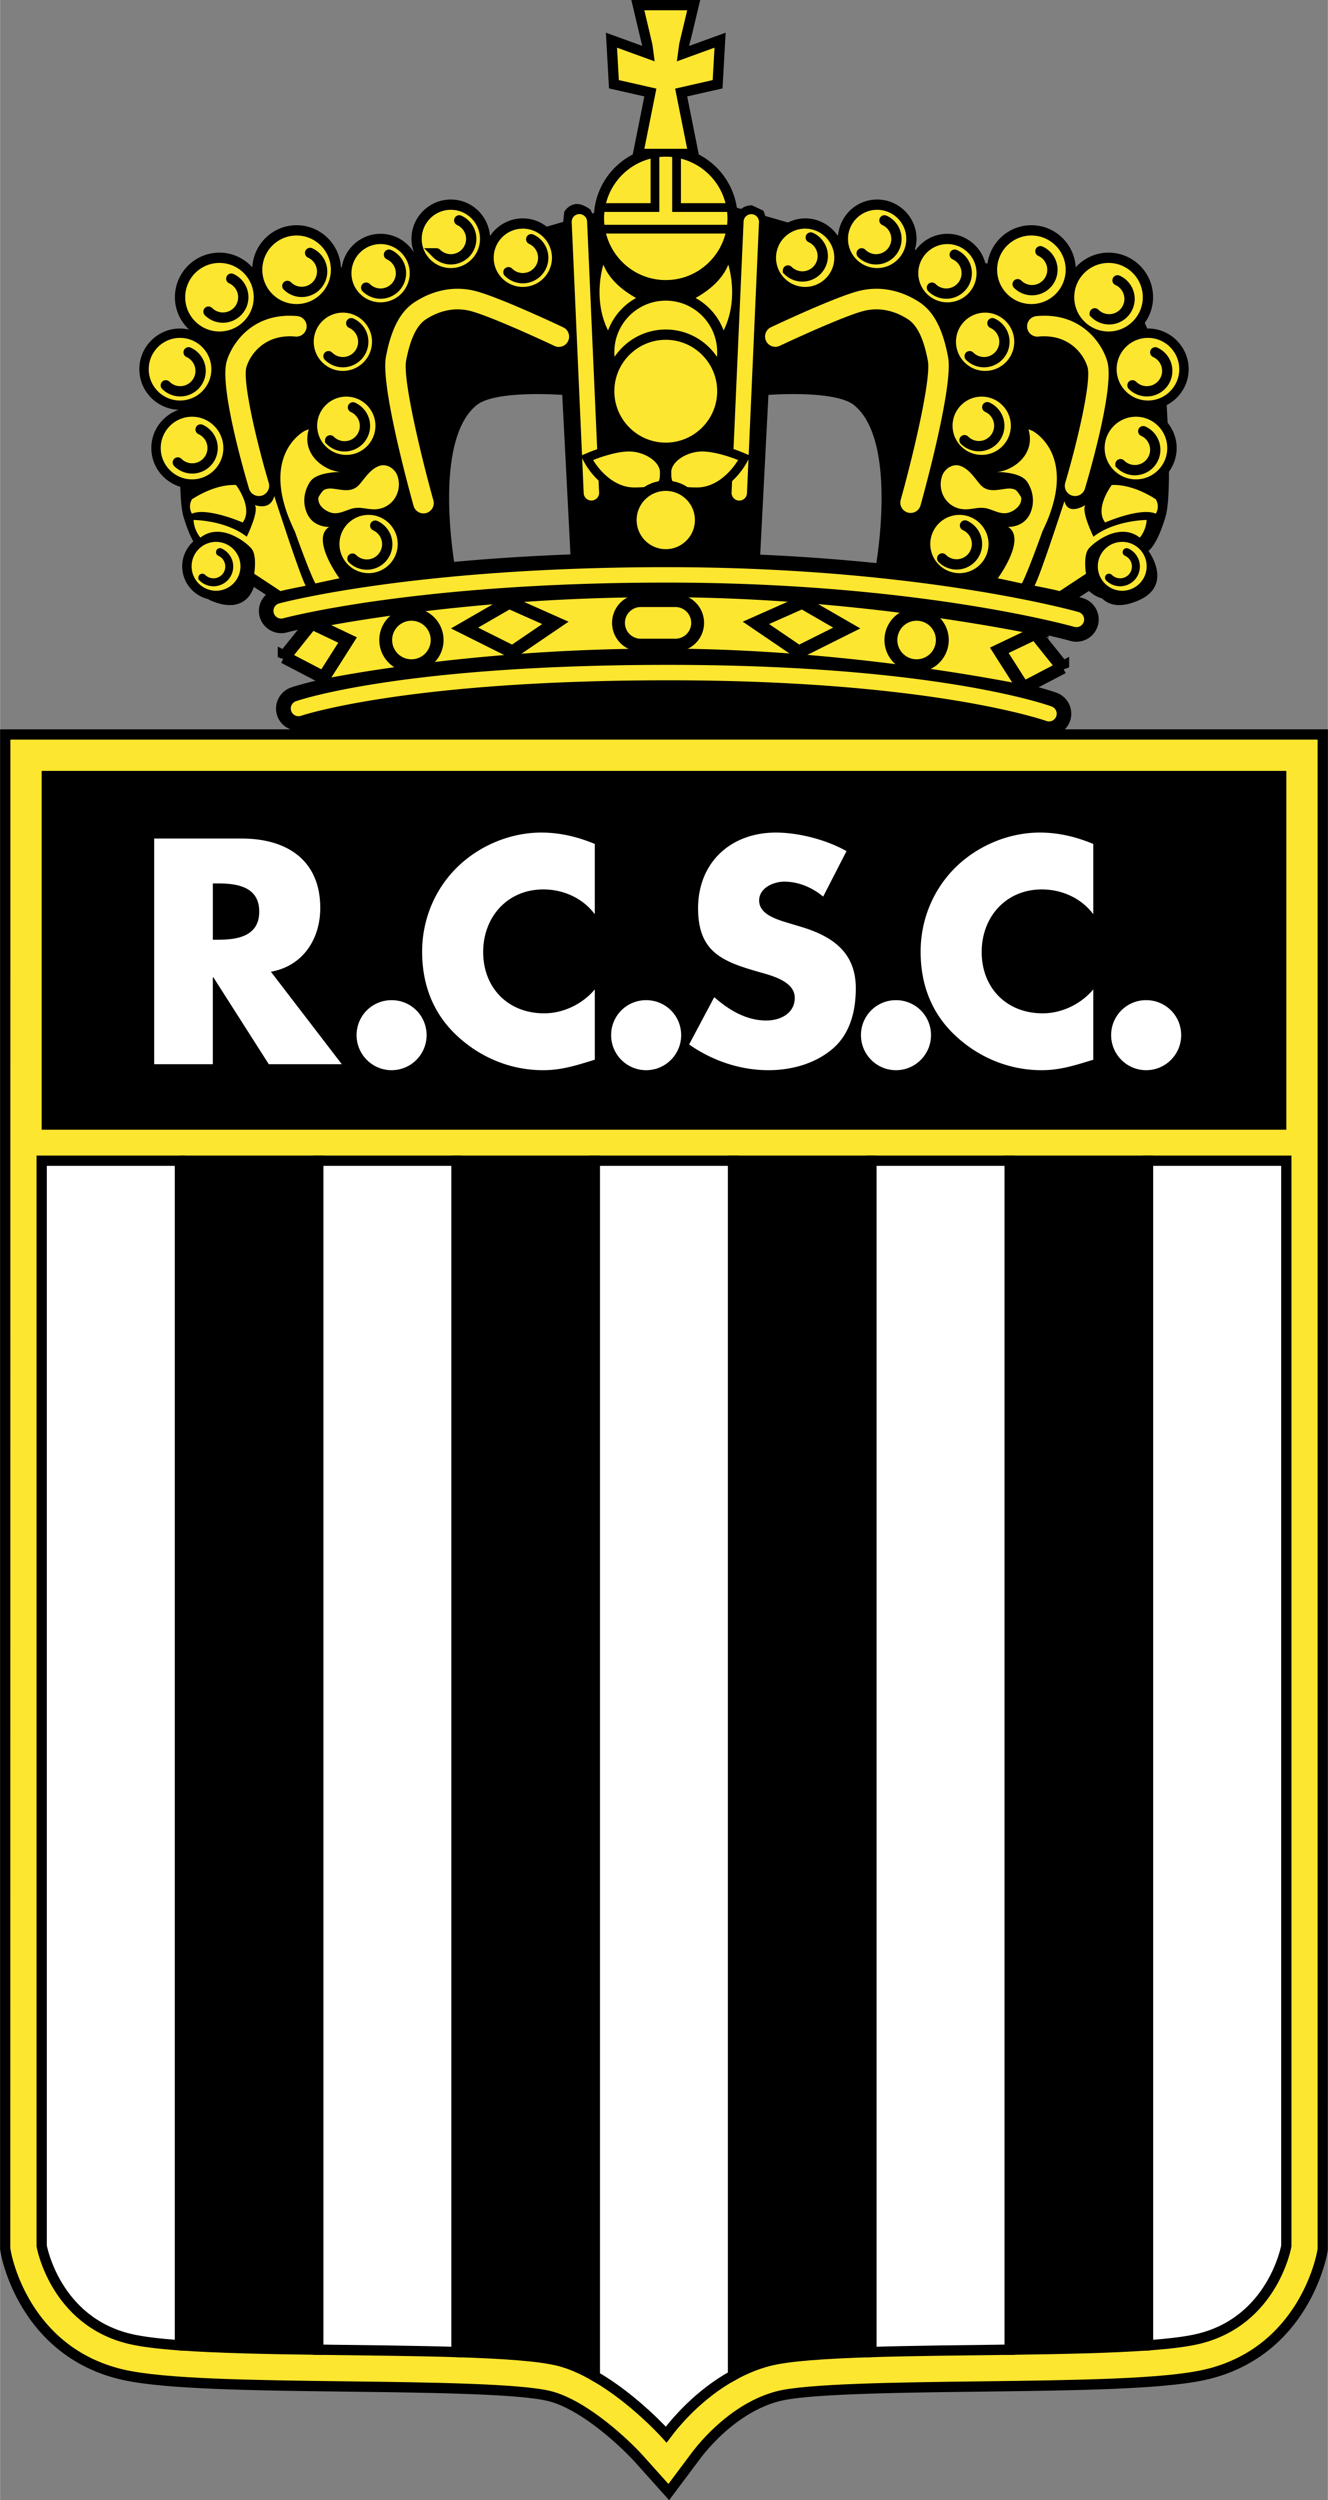
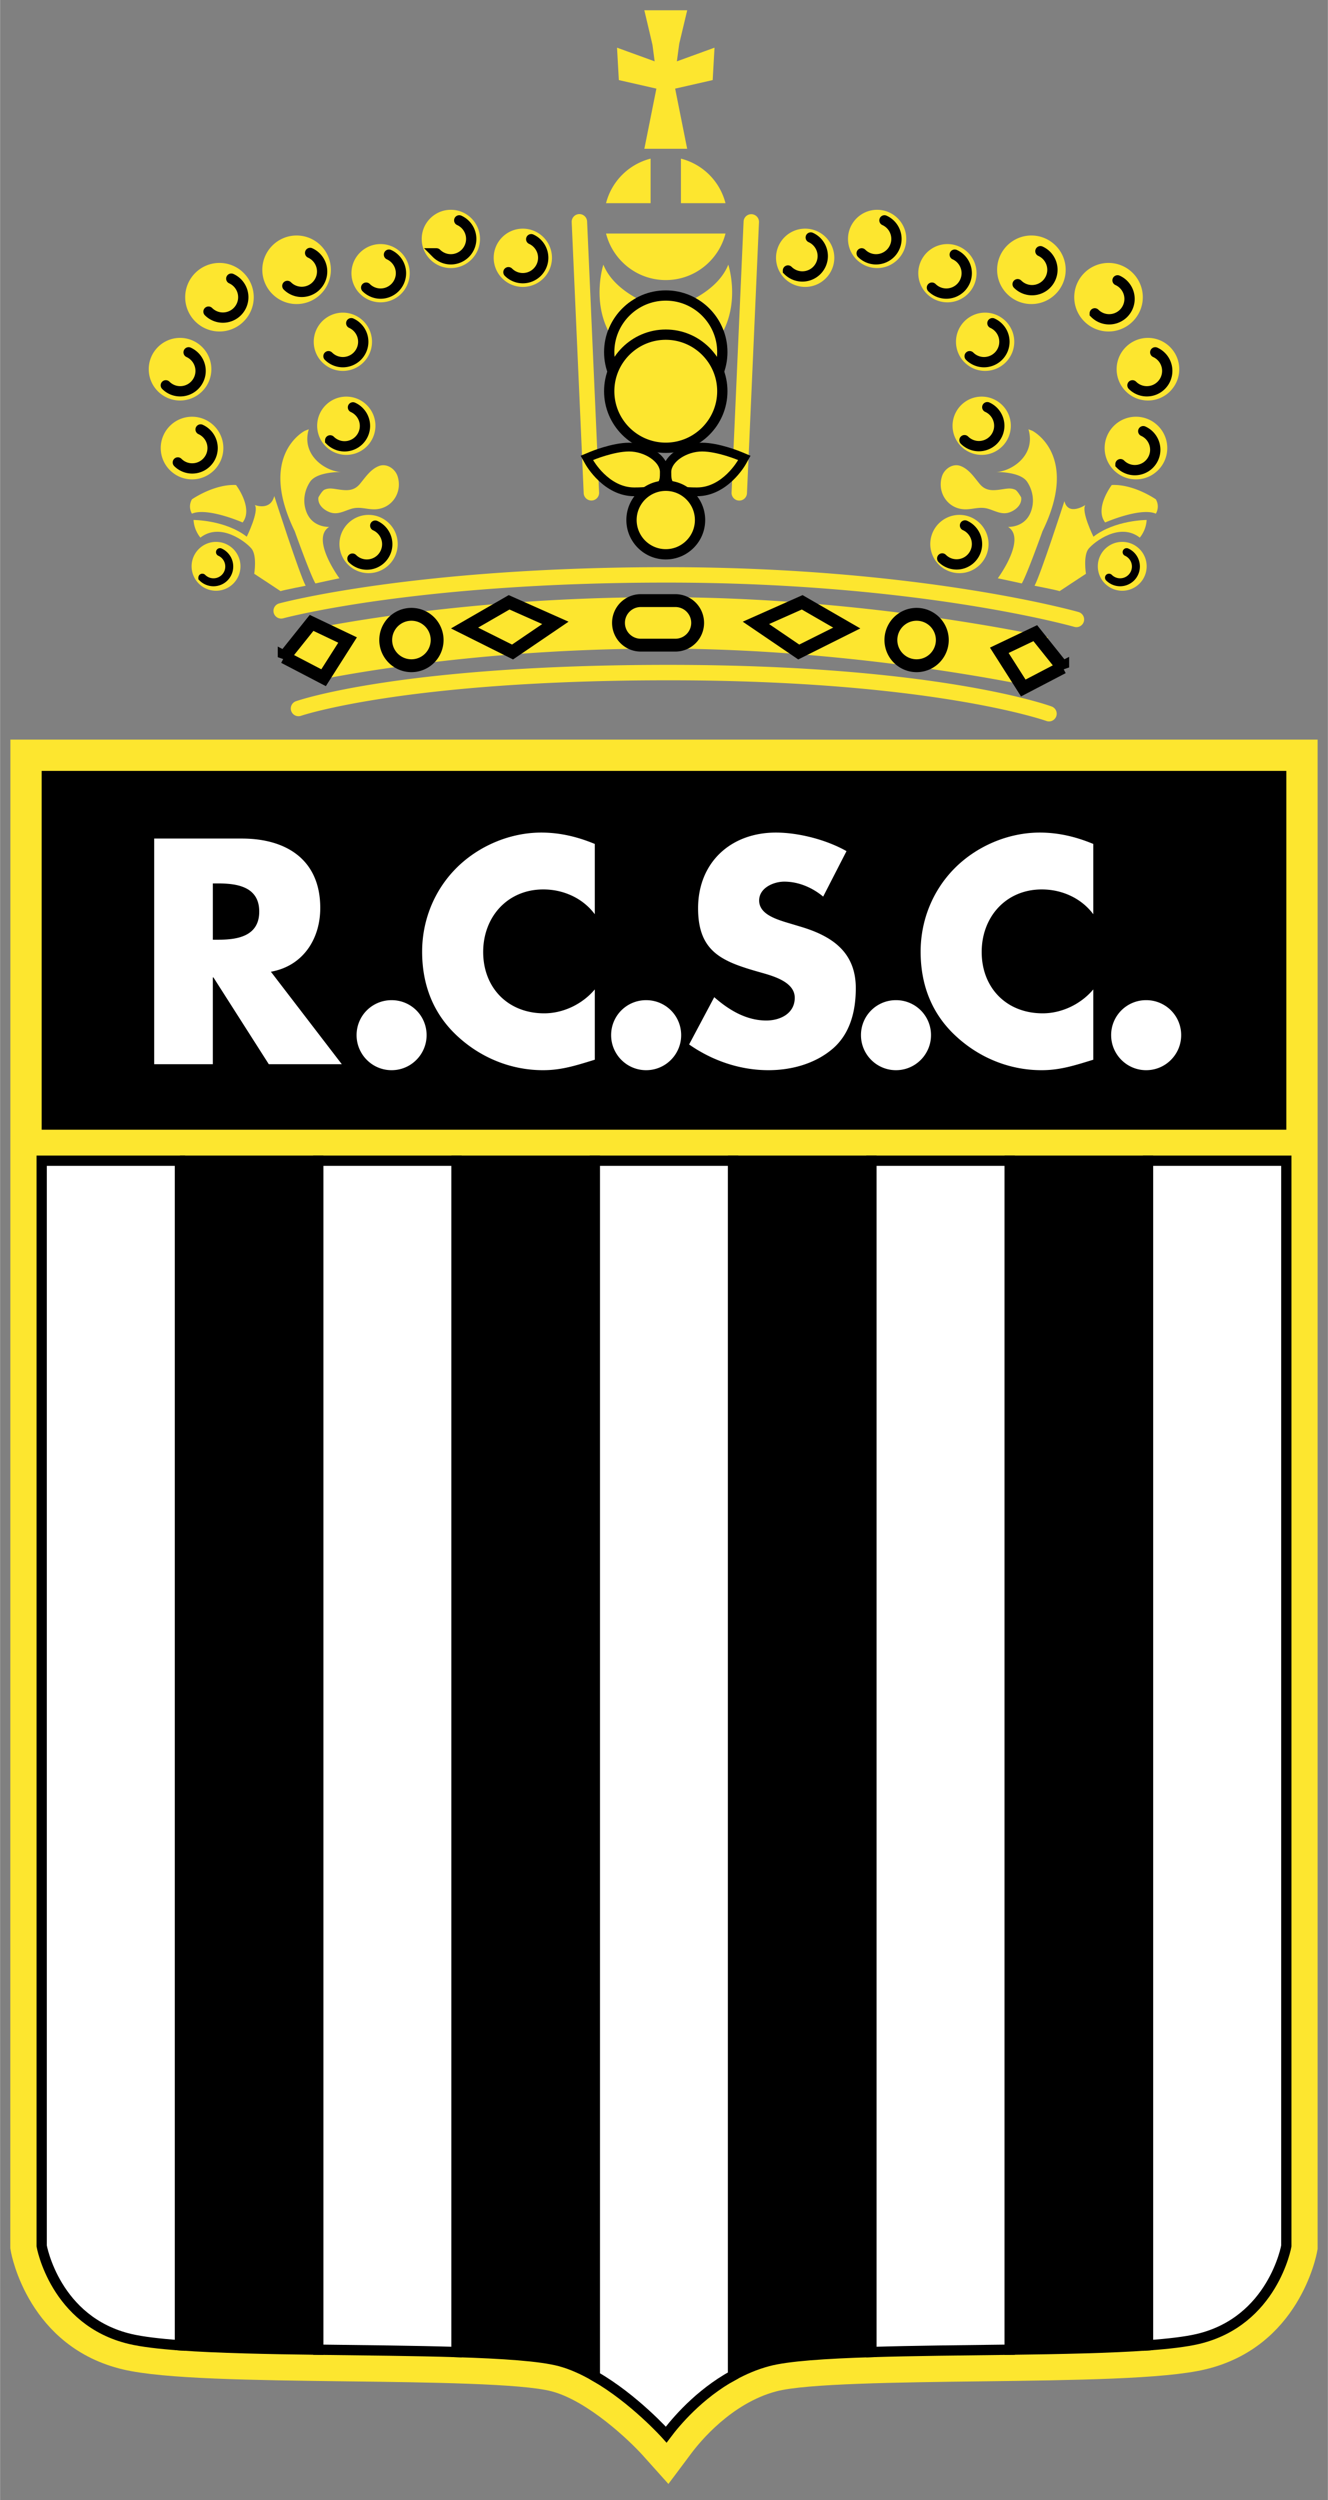
<svg xmlns="http://www.w3.org/2000/svg" width="1328" height="2500" viewBox="0 0 322.801 607.773">
  <rect x="0" y="0" width="322.801" height="607.773" fill="#808080" stroke="none" />
-   <path d="M321.551 177.295h-62.709a5.374 5.374 0 0 0 1.246-1.943 5.427 5.427 0 0 0-3.248-6.946c-.25-.09-1.797-.64-4.738-1.443l2.828-12.473c3.355.773 5.156 1.276 5.236 1.301 2.861.825 5.871-.834 6.701-3.703.826-2.874-.834-5.881-3.701-6.709-.029-.01-.312-.088-.791-.215l2.334-1.504a8.169 8.169 0 0 0 3.223 1.84c1.465 1.428 4.1 2.486 8.732.499 8.75-3.75 2.5-12.083 2.5-12.083s2.08-1.25 4.166-8.332c.615-2.092.83-6.189.828-10.918 1.168-1.624 1.875-3.601 1.875-5.75 0-2.334-.846-4.454-2.203-6.145-.07-1.484-.148-2.925-.227-4.285 3.158-1.655 5.344-4.929 5.344-8.737 0-5.454-4.438-9.893-9.895-9.893-.051 0-.1.015-.152.015l-.629-1.355c1.264-1.772 2.029-3.926 2.029-6.267 0-5.975-4.859-10.833-10.832-10.833-3.17 0-5.996 1.392-7.98 3.567-.318-5.691-5.002-10.234-10.77-10.234-5.453 0-9.93 4.062-10.68 9.309l-.514-.095c-1.09-4.092-4.795-7.129-9.223-7.129-3.164 0-5.953 1.56-7.697 3.933l-.223-.041c.244-.845.418-1.721.418-2.642 0-5.283-4.301-9.583-9.584-9.583-4.98 0-9.039 3.835-9.49 8.699l-.188-.034c-1.736-2.461-4.59-4.082-7.822-4.082-1.508 0-2.916.383-4.186 1.006l-5.494-1.59-.467-1.284-2.773-1.296c-1-.044-1.924.298-2.65.876l-1.031-.298c-.842-5.642-4.371-10.41-9.256-12.946-.643-3.213-2.488-12.444-2.82-14.111 1.781-.403 8.59-1.953 8.59-1.953l.756-13.543s-6.463 2.352-8.842 3.216l.033-.256-.084.117c.338-1.02.838-3.117 1.932-7.739L170.201 0H153.458l2.642 11.152-8.826-3.208.754 13.545s6.81 1.548 8.592 1.951c-.332 1.667-2.177 10.898-2.82 14.111-5.25 2.724-8.94 8.025-9.405 14.219l-.426.125c-.239-.508-.433-.925-.433-.925s-1.95-1.599-3.711-1.353c-1.76.247-2.673 1.862-2.673 1.862l-.261 2.461-4.001 1.158c-1.616-1.243-3.616-2.014-5.808-2.014-3.335 0-6.27 1.719-7.988 4.309-.358-4.956-4.465-8.891-9.512-8.891-5.283 0-9.582 4.299-9.582 9.583 0 1.174.241 2.288.63 3.327-1.689-2.734-4.69-4.577-8.132-4.577-4.787 0-8.731 3.54-9.436 8.135l-.205.039c-.306-5.703-4.998-10.259-10.775-10.259-5.768 0-10.451 4.543-10.771 10.234-1.983-2.176-4.81-3.567-7.979-3.567-5.974 0-10.832 4.858-10.832 10.833 0 3.105 1.33 5.891 3.43 7.868a9.767 9.767 0 0 0-2.182-.261c-5.456 0-9.895 4.438-9.895 9.893 0 5.344 4.263 9.685 9.562 9.865-3.857 1.351-6.647 4.988-6.647 9.302 0 4.456 2.979 8.191 7.036 9.426.095 3.123.329 5.716.778 7.242.85 2.886 1.689 4.768 2.398 6.028-1.652 1.503-2.708 3.65-2.708 6.054 0 3.846 2.662 7.056 6.233 7.952.247.127.466.264.742.381 8.75 3.75 10.418-3.333 10.418-3.333l2.964 1.915c-1.406 1.333-2.07 3.366-1.518 5.361a5.426 5.426 0 0 0 6.66 3.782c.063-.017 1.456-.386 4.106-.96l2.883 12.674.14-.008c-3.929.936-5.917 1.609-6.191 1.704a5.43 5.43 0 0 0-3.328 6.895c.551 1.58 1.771 2.717 3.221 3.266H0v369.463c.02.22.156.981.156.981.178 1.013 4.661 24.927 29.173 30.693 10.2 2.402 31.96 2.671 54.995 2.956 19.901.247 42.297.523 49.167 2.356 8.214 2.19 17.881 11.45 20.912 14.834l8.245 9.194 7.395-9.885c1.965-2.64 9.158-11.448 19.27-14.144 6.869-1.833 29.266-2.109 49.027-2.354 23.176-.288 44.934-.557 55.133-2.959 24.516-5.767 28.998-29.681 29.176-30.696l.135-.762.02-369.68h-1.253v.002zM156.107 11.041s.015.11.015.122l-.015-.122zm30.682 84.958s16.25-1.25 20.834 2.5c9.23 7.554 6.564 30.788 5.406 38.389-.01-.003-.016-.003-.027-.003-1.918-.197-3.9-.385-5.914-.566-.424-.036-.846-.075-1.273-.112a489.243 489.243 0 0 0-14.009-1.016 515.36 515.36 0 0 0-6.99-.359c-.01 0-.018-.003-.027-.003l2-38.83zm-70.958 2.5c4.583-3.75 20.833-2.5 20.833-2.5l1.997 38.774c-5.279.202-10.274.466-14.989.773-.005 0-.009 0-.016.003-4.702.308-9.12.659-13.252 1.042-.008 0-.018 0-.024.002-1.177-7.886-3.662-30.636 5.451-38.094z" />
  <path d="M320.301 179.795V546.72c-.016.006-.115.582-.115.582-.168.949-4.357 23.303-27.285 28.698-9.934 2.337-31.559 2.604-54.453 2.888-20.049.247-42.613.525-49.781 2.439-10.891 2.905-18.541 12.266-20.629 15.063 0 0-4.217 5.64-5.566 7.441l-6.207-6.924c-3.169-3.538-13.325-13.232-22.129-15.581-7.171-1.914-29.733-2.192-49.641-2.437-23.035-.286-44.66-.554-54.592-2.891C6.975 570.602 2.784 548.249 2.616 547.3l-.135-.765.019-366.74h317.801z" fill="#fde62f" />
  <path d="M312.693 274.625v-87.223H10.108v87.223h302.585z" />
  <path d="M10.108 282.164v263.818s3.231 18.306 21.536 22.612c2.883.679 7.051 1.17 12.085 1.533V282.164H10.108z" fill="#fff" stroke="#000" stroke-width="2.5" stroke-miterlimit="2.613" />
  <path d="M43.729 282.164v287.963c9.156.659 21.188.896 33.62 1.064V282.164h-33.62z" stroke="#000" stroke-width="2.5" stroke-miterlimit="2.613" />
  <path d="M77.35 282.164v289.028c11.53.156 23.385.254 33.62.571V282.164H77.35z" fill="#fff" stroke="#000" stroke-width="2.5" stroke-miterlimit="2.613" />
  <path d="M110.969 282.164v289.599c11.189.349 20.435.962 25.125 2.214 2.891.771 5.762 2.096 8.496 3.665V282.164h-33.621z" stroke="#000" stroke-width="2.5" stroke-miterlimit="2.613" />
  <path d="M144.59 282.164v295.478c9.579 5.503 17.349 14.199 17.349 14.199 2.239-2.998 7.915-9.802 16.272-14.401V282.164H144.59z" fill="#fff" stroke="#000" stroke-width="2.5" stroke-miterlimit="2.613" />
  <path d="M178.211 282.164V577.44c2.586-1.422 5.416-2.643 8.496-3.463 4.689-1.252 13.936-1.865 25.123-2.214V282.164h-33.619z" stroke="#000" stroke-width="2.5" stroke-miterlimit="2.613" />
  <path d="M211.83 282.164v289.599c10.234-.317 22.09-.415 33.621-.571V282.164H211.83z" fill="#fff" stroke="#000" stroke-width="2.5" stroke-miterlimit="2.613" />
  <path d="M245.451 571.191c12.432-.168 24.463-.405 33.621-1.064V282.164h-33.621v289.027z" stroke="#000" stroke-width="2.5" stroke-miterlimit="2.613" />
  <path d="M291.156 568.594c18.307-4.307 21.537-22.612 21.537-22.612V282.164h-33.621v287.963c5.033-.363 9.201-.855 12.084-1.533z" fill="#fff" stroke="#000" stroke-width="2.5" stroke-miterlimit="2.613" />
  <path d="M51.719 214.759h1.383c4.656 0 9.896.874 9.896 6.838 0 5.967-5.239 6.839-9.896 6.839h-1.383v-13.677zm14.115 21.462c7.783-1.381 12.001-7.93 12.001-15.495 0-11.714-8.221-16.88-19.06-16.88H37.461v54.855h14.257v-21.099h.146l13.46 21.099h17.749l-17.239-22.48zM103.687 251.644c0 4.656-3.782 8.513-8.511 8.513s-8.511-3.857-8.511-8.513c0-4.729 3.782-8.511 8.511-8.511s8.511 3.781 8.511 8.511zM144.579 222.251c-2.91-3.925-7.64-6.037-12.514-6.037-8.729 0-14.623 6.694-14.623 15.205 0 8.657 5.966 14.914 14.841 14.914 4.655 0 9.312-2.256 12.295-5.82v17.095c-4.729 1.455-8.148 2.549-12.587 2.549-7.636 0-14.912-2.911-20.588-8.076-6.037-5.457-8.802-12.585-8.802-20.735 0-7.493 2.837-14.695 8.074-20.078 5.386-5.53 13.169-8.877 20.88-8.877 4.582 0 8.802 1.021 13.022 2.766v17.094h.002zM165.574 251.644c0 4.656-3.786 8.513-8.515 8.513s-8.511-3.857-8.511-8.513c0-4.729 3.782-8.511 8.511-8.511s8.515 3.781 8.515 8.511zM200.096 217.959c-2.617-2.183-5.965-3.638-9.457-3.638-2.619 0-6.109 1.528-6.109 4.585 0 3.201 3.852 4.436 6.328 5.237l3.637 1.091c7.637 2.256 13.533 6.111 13.533 14.988 0 5.456-1.311 11.057-5.676 14.768-4.293 3.638-10.039 5.167-15.57 5.167-6.91 0-13.676-2.33-19.277-6.257l6.111-11.494c3.564 3.127 7.783 5.674 12.656 5.674 3.35 0 6.914-1.672 6.914-5.53 0-4.001-5.604-5.383-8.656-6.257-8.949-2.544-14.844-4.873-14.844-15.493 0-11.133 7.932-18.408 18.916-18.408 5.529 0 12.295 1.748 17.168 4.512l-5.674 11.055zM226.311 251.644c0 4.656-3.783 8.513-8.514 8.513-4.729 0-8.51-3.857-8.51-8.513a8.474 8.474 0 0 1 8.51-8.511 8.476 8.476 0 0 1 8.514 8.511zM265.768 222.251c-2.912-3.925-7.639-6.037-12.516-6.037-8.729 0-14.619 6.694-14.619 15.205 0 8.657 5.965 14.914 14.838 14.914 4.658 0 9.312-2.256 12.297-5.82v17.095c-4.732 1.455-8.148 2.549-12.586 2.549-7.639 0-14.914-2.911-20.588-8.076-6.041-5.457-8.805-12.585-8.805-20.735 0-7.493 2.836-14.695 8.076-20.078 5.383-5.53 13.168-8.877 20.879-8.877 4.584 0 8.801 1.021 13.023 2.766v17.094h.001zM287.131 251.644c0 4.656-3.781 8.513-8.51 8.513-4.73 0-8.514-3.857-8.514-8.513a8.476 8.476 0 0 1 8.514-8.511 8.473 8.473 0 0 1 8.51 8.511z" fill="#fff" />
  <path d="M146.831 85.584c0 8.271 6.729 15 15 15 8.269 0 14.998-6.729 14.998-15s-6.729-15-14.998-15c-8.272 0-15 6.728-15 15z" />
  <path d="M67.831 146.692a1.877 1.877 0 0 0-1.307 2.307 1.877 1.877 0 0 0 2.305 1.308c.315-.087 32.205-8.684 93.252-8.684 61.055 0 98.688 10.654 99.061 10.762a1.88 1.88 0 0 0 2.322-1.282 1.876 1.876 0 0 0-1.283-2.321c-.377-.11-38.465-10.908-100.1-10.908-61.623 0-93.93 8.73-94.25 8.818zM71.876 170.479a1.876 1.876 0 0 0 1.239 3.54c.249-.086 25.592-8.645 89.381-8.645 63.801 0 91.586 9.79 91.859 9.888a1.873 1.873 0 0 0 2.402-1.123 1.872 1.872 0 0 0-1.123-2.4c-1.135-.415-28.553-10.115-93.139-10.115-64.574 0-89.586 8.493-90.619 8.855z" fill="#fde62f" />
  <path d="M74.067 153.23l2.692 12.207c.355-.078 35.833-7.771 84.072-7.771 48.263 0 90.714 9.338 91.14 9.434l2.721-12.199c-1.779-.398-44.162-9.734-93.86-9.734-49.693-.001-85.276 7.734-86.765 8.063zM166.828 2.5h.213l-1.922 8.076c-.033.168-.316 2.294-.316 2.294l-.271 2.044s6.855-2.493 9.148-3.325c-.131 2.29-.371 6.616-.441 7.878l-9.129 2.076s2.438 12.202 2.924 14.624h-10.408l2.925-14.624-9.128-2.076-.442-7.878 9.146 3.325-.526-3.999a1775.51 1775.51 0 0 0-1.982-8.416l10.209.001zM149.33 85.584c0-6.892 5.607-12.5 12.5-12.5 6.89 0 12.498 5.608 12.498 12.5s-5.607 12.5-12.498 12.5c-6.892 0-12.5-5.608-12.5-12.5zM119.999 62.667c0-3.904 3.176-7.083 7.083-7.083 3.906 0 7.083 3.179 7.083 7.083a7.09 7.09 0 0 1-7.083 7.083c-3.907-.001-7.083-3.178-7.083-7.083zM102.5 58.084c0-3.906 3.175-7.083 7.082-7.083s7.083 3.177 7.083 7.083c0 3.903-3.177 7.082-7.083 7.082s-7.082-3.179-7.082-7.082zM85.415 66.416c0-3.903 3.175-7.082 7.082-7.082 3.906 0 7.083 3.179 7.083 7.082a7.09 7.09 0 0 1-7.083 7.083 7.088 7.088 0 0 1-7.082-7.083zM76.25 83.084a7.089 7.089 0 0 1 7.082-7.083 7.09 7.09 0 0 1 7.083 7.083c0 3.903-3.177 7.082-7.083 7.082-3.907 0-7.082-3.179-7.082-7.082zM77.082 103.499c0-3.904 3.177-7.083 7.083-7.083s7.082 3.179 7.082 7.083a7.09 7.09 0 0 1-7.082 7.083 7.09 7.09 0 0 1-7.083-7.083zM82.499 132.249c0-3.904 3.176-7.083 7.082-7.083 3.906 0 7.083 3.179 7.083 7.083a7.09 7.09 0 0 1-7.083 7.082 7.089 7.089 0 0 1-7.082-7.082zM63.749 65.584c0-4.595 3.738-8.335 8.332-8.335 4.595 0 8.333 3.74 8.333 8.335s-3.738 8.332-8.333 8.332c-4.594 0-8.332-3.737-8.332-8.332zM45 72.249c0-4.595 3.737-8.333 8.332-8.333s8.333 3.738 8.333 8.333-3.738 8.335-8.333 8.335S45 76.844 45 72.249zM36.137 89.749c0-4.197 3.413-7.61 7.61-7.61 4.197 0 7.612 3.414 7.612 7.61 0 4.199-3.415 7.614-7.612 7.614s-7.61-3.415-7.61-7.614zM39.052 108.917c0-4.197 3.413-7.613 7.609-7.613 4.197 0 7.613 3.416 7.613 7.613s-3.416 7.615-7.613 7.615c-4.196-.001-7.609-3.419-7.609-7.615zM46.557 137.666a5.946 5.946 0 0 1 5.94-5.939 5.947 5.947 0 0 1 5.94 5.939 5.948 5.948 0 0 1-5.94 5.943 5.947 5.947 0 0 1-5.94-5.943zM195.717 69.749a7.09 7.09 0 0 1-7.082-7.083c0-3.904 3.176-7.083 7.082-7.083s7.084 3.179 7.084 7.083c0 3.906-3.178 7.083-7.084 7.083zM213.217 65.166c-3.906 0-7.082-3.179-7.082-7.082 0-3.906 3.176-7.083 7.082-7.083s7.084 3.177 7.084 7.083c0 3.903-3.178 7.082-7.084 7.082zM230.303 73.499a7.089 7.089 0 0 1-7.082-7.083c0-3.903 3.176-7.082 7.082-7.082s7.082 3.179 7.082 7.082a7.089 7.089 0 0 1-7.082 7.083zM239.467 90.166c-3.904 0-7.082-3.179-7.082-7.082 0-3.906 3.178-7.083 7.082-7.083 3.906 0 7.084 3.176 7.084 7.083 0 3.903-3.178 7.082-7.084 7.082zM238.635 110.582a7.089 7.089 0 0 1-7.082-7.083c0-3.904 3.176-7.083 7.082-7.083s7.084 3.179 7.084 7.083c0 3.906-3.178 7.083-7.084 7.083zM233.219 139.331a7.09 7.09 0 0 1-7.084-7.082 7.091 7.091 0 0 1 7.084-7.083c3.904 0 7.082 3.179 7.082 7.083 0 3.906-3.178 7.082-7.082 7.082zM250.719 73.916c-4.596 0-8.334-3.737-8.334-8.332s3.738-8.335 8.334-8.335c4.594 0 8.332 3.74 8.332 8.335s-3.739 8.332-8.332 8.332zM269.469 80.584c-4.596 0-8.334-3.74-8.334-8.335s3.738-8.333 8.334-8.333c4.594 0 8.332 3.738 8.332 8.333s-3.739 8.335-8.332 8.335zM279.053 97.363c-4.197 0-7.613-3.415-7.613-7.614 0-4.197 3.416-7.61 7.613-7.61s7.609 3.414 7.609 7.61c0 4.199-3.412 7.614-7.609 7.614zM276.137 116.531c-4.195 0-7.611-3.418-7.611-7.615s3.416-7.613 7.611-7.613c4.197 0 7.611 3.416 7.611 7.613s-3.414 7.615-7.611 7.615zM272.803 143.609a5.946 5.946 0 0 1-5.939-5.943c0-3.273 2.662-5.939 5.939-5.939s5.939 2.666 5.939 5.939a5.946 5.946 0 0 1-5.939 5.943z" fill="#fde62f" />
  <path d="M146.831 95.101c0 8.271 6.729 15 15 15 8.269 0 14.998-6.729 14.998-15s-6.729-15-14.998-15c-8.272 0-15 6.728-15 15z" />
  <path d="M149.33 95.101c0-6.893 5.607-12.5 12.5-12.5 6.89 0 12.498 5.607 12.498 12.5 0 6.892-5.607 12.5-12.498 12.5-6.892 0-12.5-5.608-12.5-12.5zM140.749 52.044A1.873 1.873 0 0 0 138.96 54l2.915 65.833a1.875 1.875 0 1 0 3.745-.166l-2.915-65.833a1.874 1.874 0 0 0-1.956-1.79zM180.748 53.833l-2.916 65.833a1.875 1.875 0 1 0 3.744.166L184.492 54a1.874 1.874 0 0 0-3.744-.167z" fill="#fde62f" />
  <path d="M169.58 151.416a5.416 5.416 0 0 1-5.418 5.418h-8.333a5.417 5.417 0 1 1 0-10.833h8.333a5.416 5.416 0 0 1 5.418 5.415zM112.915 152.667l10.832-6.251 11.249 5-10.415 7.083-11.666-5.832zM205.83 152.667l-10.832-6.251-11.25 5 10.414 7.083 11.668-5.832zM106.247 155.584a6.25 6.25 0 1 1-12.5 0 6.25 6.25 0 0 1 12.5 0zM229.061 155.584a6.25 6.25 0 1 1-12.5 0 6.25 6.25 0 0 1 12.5 0zM69.062 159.749l6.665-8.333 8.75 4.168-5.833 9.165-9.582-5zM258.33 162.249l-6.666-8.332-8.75 4.167 5.834 9.165 9.582-5z" fill="#fde62f" stroke="#000" stroke-width="3.125" stroke-miterlimit="2.613" />
-   <path d="M55.102 87.781c-1.824 6.081 4.192 26.904 5.417 31.016a2.498 2.498 0 0 0 3.109 1.682 2.495 2.495 0 0 0 1.681-3.107c-2.866-9.634-6.442-24.736-5.417-28.154.925-3.081 4.482-8.105 11.953-7.396a2.501 2.501 0 0 0 .474-4.978c-10.694-1.018-15.855 6.396-17.217 10.937zM100.694 73.504c-3.442 2.292-5.637 6.516-6.904 13.286-1.32 7.034 5.889 33.174 6.717 36.133a2.5 2.5 0 1 0 4.814-1.346c-3.001-10.739-7.449-29.429-6.619-33.867.991-5.283 2.552-8.569 4.766-10.046 1.908-1.27 5.811-3.237 10.552-2.144 4.227.974 16.404 6.519 20.742 8.571a2.498 2.498 0 1 0 2.139-4.518c-.656-.311-16.14-7.63-21.757-8.926-6.571-1.516-11.873 1.138-14.45 2.857zM269.15 87.781c1.824 6.081-4.191 26.904-5.418 31.016a2.496 2.496 0 0 1-3.107 1.682 2.495 2.495 0 0 1-1.682-3.107c2.865-9.634 6.441-24.736 5.416-28.154-.924-3.081-4.48-8.105-11.951-7.396a2.5 2.5 0 1 1-.475-4.978c10.694-1.018 15.854 6.396 17.217 10.937zM223.557 73.504c3.443 2.292 5.639 6.516 6.904 13.286 1.32 7.034-5.889 33.174-6.717 36.133a2.5 2.5 0 0 1-4.814-1.346c3.002-10.739 7.449-29.429 6.619-33.867-.99-5.283-2.551-8.569-4.766-10.046-1.906-1.27-5.811-3.237-10.551-2.144-4.227.974-16.404 6.519-20.742 8.571a2.5 2.5 0 0 1-2.139-4.518c.656-.311 16.139-7.63 21.758-8.926 6.571-1.516 11.871 1.138 14.448 2.857zM176.828 53.084c0-.527-.029-1.05-.082-1.562h-13.355V38.165a15.77 15.77 0 0 0-1.56-.081c-.528 0-1.05.029-1.562.081v13.357h-13.354a14.929 14.929 0 0 0 0 3.124h29.833c.051-.515.08-1.035.08-1.562z" fill="#fde62f" />
  <path d="M165.518 49.395h10.832a15.02 15.02 0 0 0-10.832-10.832v10.832zM158.141 49.395V38.563a15.02 15.02 0 0 0-10.832 10.832h10.832zM147.309 56.773c1.65 6.489 7.524 11.311 14.522 11.311 6.996 0 12.869-4.822 14.519-11.311h-29.041zM74.525 124.58c-1.099-2.712-.486-5.48.827-7.448 1.729-2.591 7.769-2.383 7.769-2.383-3.75 0-10-3.958-8.079-10.394l-.93.359s-11.587 5.796-2.483 24.419c0 0 3.784 10.615 5.035 12.7 0 0 3.747-.835 5.832-1.25 0 0-7.084-9.585-2.5-12.5 0 .001-3.957.235-5.471-3.503zM250.52 124.58c1.1-2.712.486-5.48-.828-7.448-1.727-2.591-7.768-2.383-7.768-2.383 3.75 0 10-3.958 8.078-10.394l.93.359s11.588 5.796 2.484 24.419c0 0-3.785 10.615-5.035 12.7 0 0-3.746-.835-5.832-1.25 0 0 7.086-9.585 2.5-12.5 0 .001 3.957.235 5.471-3.503z" fill="#fde62f" />
  <path d="M123.58 66.17a4.94 4.94 0 0 0 3.501 1.452 4.961 4.961 0 0 0 4.956-4.956 4.962 4.962 0 0 0-2.917-4.517m-23.04 3.438a4.94 4.94 0 0 0 3.501 1.453 4.961 4.961 0 0 0 4.956-4.956 4.962 4.962 0 0 0-2.917-4.517M88.998 69.92a4.932 4.932 0 0 0 3.501 1.455 4.965 4.965 0 0 0 4.957-4.956c0-2.007-1.2-3.74-2.918-4.517M79.831 86.587a4.936 4.936 0 0 0 3.5 1.453 4.96 4.96 0 0 0 4.956-4.956 4.962 4.962 0 0 0-2.917-4.517m-5.125 28.479a4.94 4.94 0 0 0 3.501 1.453 4.961 4.961 0 0 0 4.956-4.956 4.962 4.962 0 0 0-2.917-4.517m-.122 36.77a4.938 4.938 0 0 0 3.501 1.453 4.963 4.963 0 0 0 4.957-4.956c0-2.007-1.2-3.738-2.918-4.517m-21.37-58.271a4.938 4.938 0 0 0 3.501 1.453 4.962 4.962 0 0 0 4.956-4.956 4.963 4.963 0 0 0-2.918-4.517m-24.707 14.27a4.94 4.94 0 0 0 3.501 1.453 4.961 4.961 0 0 0 4.956-4.956 4.964 4.964 0 0 0-2.917-4.517M43.208 112.42a4.934 4.934 0 0 0 3.5 1.453 4.962 4.962 0 0 0 4.956-4.956 4.963 4.963 0 0 0-2.918-4.517m-8.457-10.73a4.938 4.938 0 0 0 3.501 1.453 4.962 4.962 0 0 0 4.956-4.957 4.963 4.963 0 0 0-2.917-4.517m145.708-19.897a4.94 4.94 0 0 0 3.502 1.453 4.96 4.96 0 0 0 4.955-4.956 4.961 4.961 0 0 0-2.916-4.517m12.377 3.853a4.934 4.934 0 0 0 3.502 1.455 4.963 4.963 0 0 0 4.955-4.956 4.957 4.957 0 0 0-2.918-4.517m11.543 16.353a4.94 4.94 0 0 0 3.502 1.452 4.962 4.962 0 0 0 4.957-4.956 4.964 4.964 0 0 0-2.918-4.517m15.295 7.186a4.933 4.933 0 0 0 3.5 1.455 4.963 4.963 0 0 0 4.957-4.956 4.96 4.96 0 0 0-2.918-4.517m13.211 15.103a4.937 4.937 0 0 0 3.502 1.453 4.962 4.962 0 0 0 4.955-4.956 4.963 4.963 0 0 0-2.918-4.517m3.625 25.52a4.94 4.94 0 0 0 3.502 1.453 4.962 4.962 0 0 0 4.957-4.957 4.964 4.964 0 0 0-2.918-4.517m-8.455 27.186a4.93 4.93 0 0 0 3.5 1.455 4.964 4.964 0 0 0 4.957-4.957 4.96 4.96 0 0 0-2.918-4.516" fill="none" stroke="#000" stroke-width="2.5" stroke-linecap="round" />
  <path d="M269.58 140.425a3.83 3.83 0 0 0 2.713 1.125 3.84 3.84 0 0 0 3.832-3.835 3.845 3.845 0 0 0-2.256-3.497m-224.705 6.207a3.831 3.831 0 0 0 6.545-2.71 3.846 3.846 0 0 0-2.255-3.497" fill="none" stroke="#000" stroke-width="1.934" stroke-linecap="round" />
  <path d="M235.705 86.585a4.934 4.934 0 0 0 3.502 1.455 4.964 4.964 0 0 0 4.955-4.956 4.957 4.957 0 0 0-2.918-4.517m-6.789 28.435a4.94 4.94 0 0 0 3.502 1.453 4.96 4.96 0 0 0 4.955-4.956 4.963 4.963 0 0 0-2.918-4.517m-10.955 36.77a4.934 4.934 0 0 0 3.5 1.453 4.96 4.96 0 0 0 4.955-4.956 4.961 4.961 0 0 0-2.916-4.517" fill="none" stroke="#000" stroke-width="2.5" stroke-linecap="round" />
  <path d="M143.346 109.871l-2.207.92 1.171 2.085c.179.315 4.446 7.749 11.854 7.749 6.418 0 8.375-1.372 8.375-5.876 0-4.077-5.082-7.126-9.625-7.126-4.129 0-9.349 2.155-9.568 2.248z" />
  <path d="M144.165 111.834s3.75 6.665 10 6.665 6.25-1.25 6.25-3.75-3.75-5-7.5-5-8.75 2.085-8.75 2.085z" fill="#fde62f" />
  <path d="M161.039 114.749c0 4.504 1.957 5.876 8.375 5.876 7.406 0 11.674-7.434 11.854-7.749l1.172-2.085-2.207-.92c-.221-.093-5.439-2.249-9.568-2.249-4.544.001-9.626 3.05-9.626 7.127z" />
  <path d="M179.414 111.834s-3.75 6.665-10 6.665-6.25-1.25-6.25-3.75 3.75-5 7.5-5 8.75 2.085 8.75 2.085z" fill="#fde62f" />
  <path d="M152.25 126.417c0 5.286 4.299 9.583 9.582 9.583 5.282 0 9.583-4.297 9.583-9.583 0-5.284-4.301-9.583-9.583-9.583-5.283 0-9.582 4.299-9.582 9.583z" />
  <path d="M154.75 126.417c0-3.904 3.175-7.083 7.081-7.083 3.905 0 7.083 3.179 7.083 7.083 0 3.906-3.178 7.083-7.083 7.083a7.09 7.09 0 0 1-7.081-7.083zM154.615 72.439c-3.193-1.785-6.475-4.409-7.951-8.106 0 0-2.723 8.24 1.135 15.994a15.08 15.08 0 0 1 6.816-7.888zM169.076 72.439c3.193-1.785 6.477-4.409 7.953-8.106 0 0 2.723 8.24-1.137 15.994a15.063 15.063 0 0 0-6.816-7.888zM78.852 119.046c.981-.435 1.806-.301 2.809-.151 2.274.337 4.199.679 5.813-1.257 1.343-1.611 2.576-3.552 4.606-4.341 1.903-.737 3.97.647 4.559 2.495 1.26 3.956-1.47 8.021-5.706 8.021-1.97 0-3.497-.723-5.52-.129-1.851.544-3.431 1.599-5.418.781-1.538-.632-2.839-1.948-2.603-3.567.002-.002.876-1.593 1.46-1.852zM246.768 119.046c-.982-.435-1.807-.301-2.811-.151-2.271.337-4.199.679-5.812-1.257-1.344-1.611-2.576-3.552-4.607-4.341-1.902-.737-3.969.647-4.559 2.495-1.258 3.956 1.471 8.021 5.707 8.021 1.969 0 3.496-.723 5.52-.129 1.852.544 3.43 1.599 5.418.781 1.537-.632 2.838-1.948 2.602-3.567-.001-.002-.874-1.593-1.458-1.852zM57.357 117.903s4.284 5.627 1.607 9.108c0 0-8.575-3.752-12.325-2.144 0 0-1.072-1.608 0-3.483.001.001 5.359-3.749 10.718-3.481zM270.256 117.903s-4.285 5.627-1.605 9.108c0 0 8.574-3.752 12.324-2.144 0 0 1.07-1.608 0-3.483 0 .001-5.36-3.749-10.719-3.481z" fill="#fde62f" />
  <path d="M47.025 126.399s7.707 0 12.94 4.07c0 0 3.052-6.179 1.962-7.706 0 0 3.782 1.529 4.727-2.18 0 0 6.177 19.189 7.631 21.807 0 0-5.232 1.018-6.106 1.309 0 0-6.032-3.997-6.397-4.217 0 0 .728-4.433-.654-6.105-1.381-1.672-7.561-6.47-12.432-2.69.001 0-1.527-1.67-1.671-4.288zM278.742 126.399s-7.707 0-12.939 4.07c0 0-3.051-6.179-1.963-7.706 0 0-4.15 2.778-5.096-.93 0 0-5.807 17.939-7.262 20.557 0 0 5.232 1.018 6.105 1.309 0 0 6.033-3.997 6.396-4.217 0 0-.727-4.433.654-6.105s7.561-6.47 12.432-2.69c.001 0 1.529-1.67 1.673-4.288z" fill="#fde62f" />
</svg>